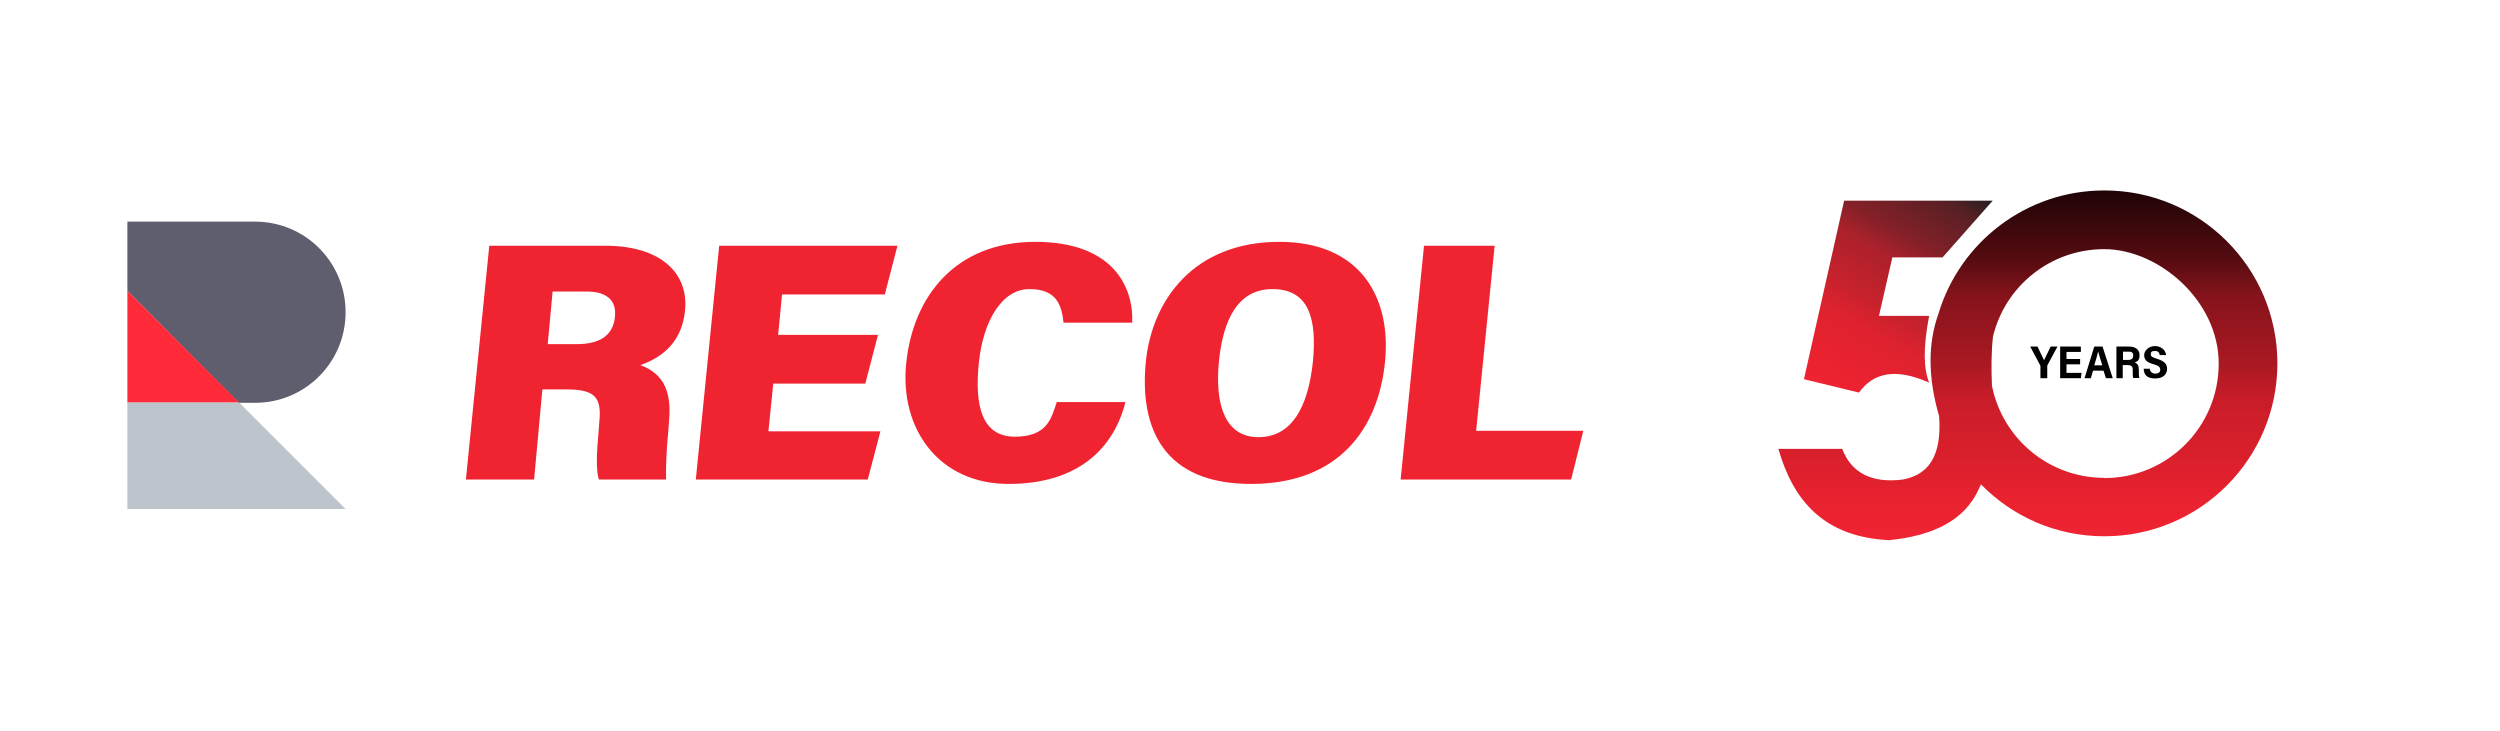
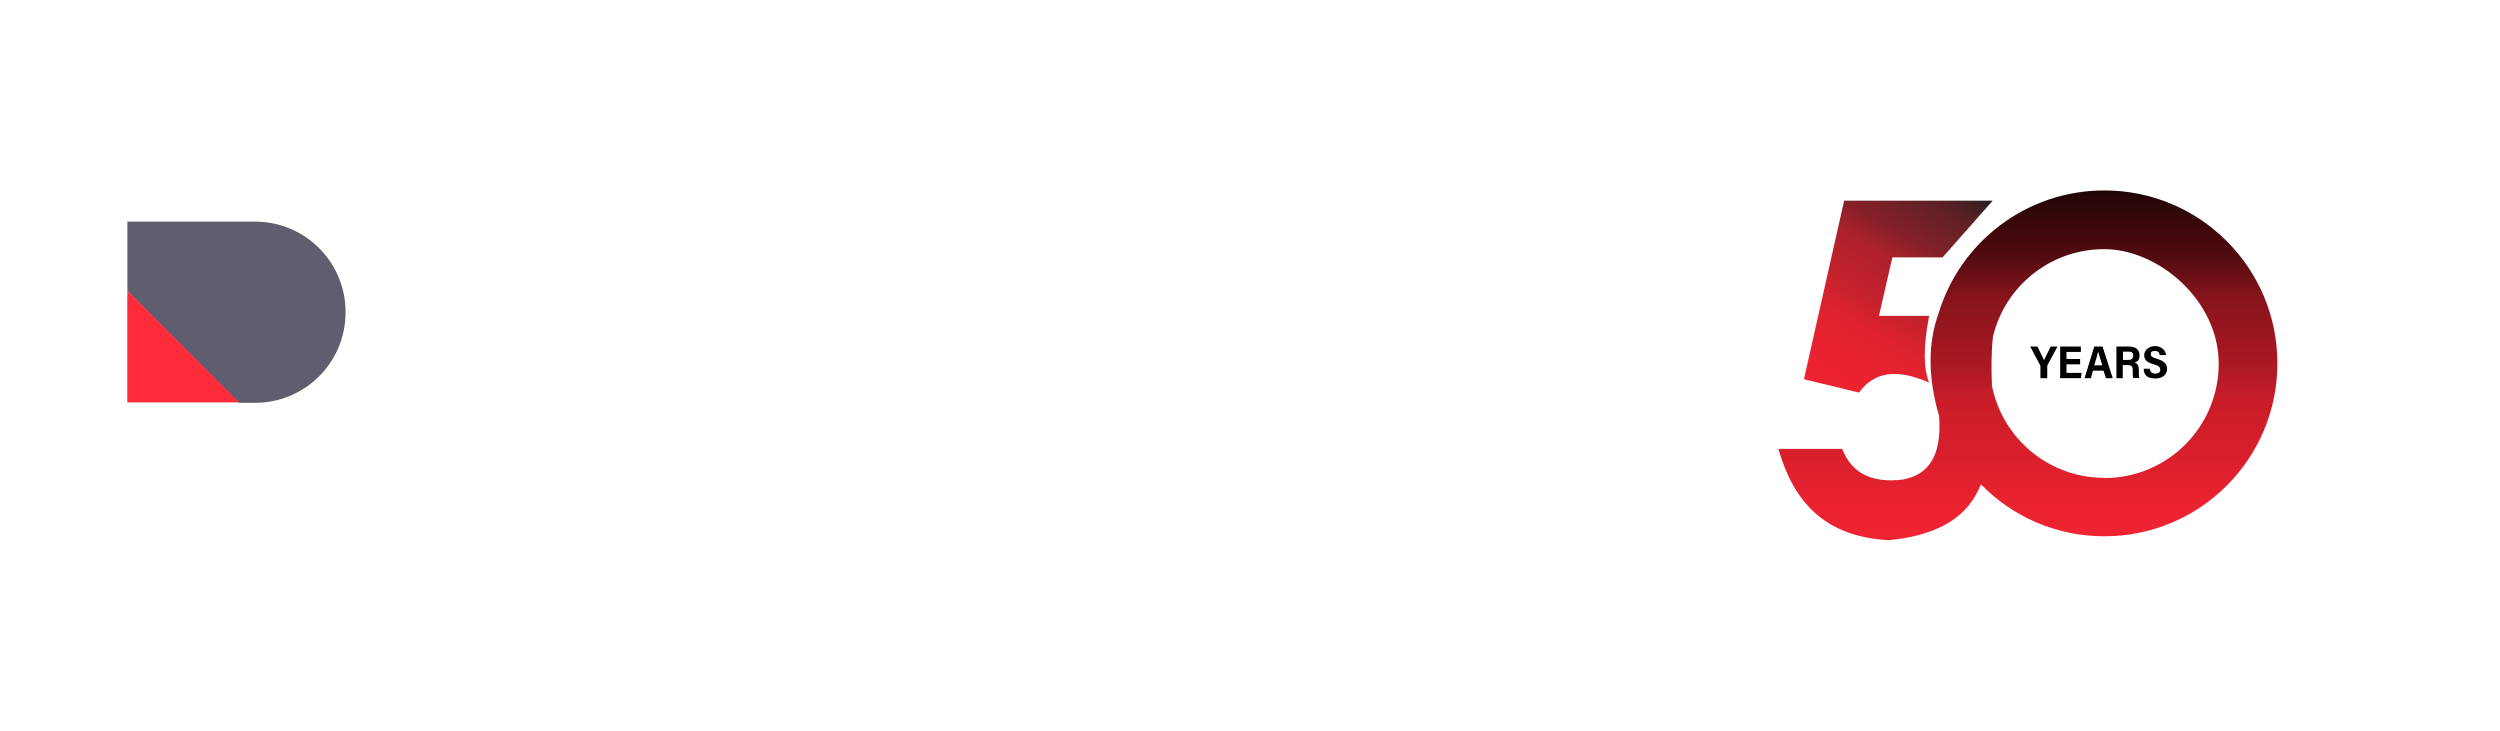
<svg xmlns="http://www.w3.org/2000/svg" id="Layer_1" data-name="Layer 1" viewBox="0 0 1026.5 300">
  <defs>
    <style>      .cls-1 {        fill: #f02331;      }      .cls-1, .cls-2, .cls-3, .cls-4, .cls-5, .cls-6, .cls-7 {        stroke-width: 0px;      }      .cls-1, .cls-3, .cls-5, .cls-7 {        fill-rule: evenodd;      }      .cls-2 {        fill: url(#linear-gradient);      }      .cls-3 {        fill: #5e5e6e;      }      .cls-4 {        fill: #000;      }      .cls-5 {        fill: #ff2b3a;      }      .cls-6 {        fill: url(#linear-gradient-2);      }      .cls-7 {        fill: #bdc4cb;      }    </style>
    <linearGradient id="linear-gradient" x1="801.7" y1="72.8" x2="750.6" y2="161.4" gradientUnits="userSpaceOnUse">
      <stop offset="0" stop-color="#231f20" />
      <stop offset=".1" stop-color="#572024" />
      <stop offset=".3" stop-color="#852028" />
      <stop offset=".4" stop-color="#ab212b" />
      <stop offset=".6" stop-color="#c9222d" />
      <stop offset=".7" stop-color="#de222f" />
      <stop offset=".9" stop-color="#eb2230" />
      <stop offset="1" stop-color="#f02331" />
    </linearGradient>
    <linearGradient id="linear-gradient-2" x1="832.6" y1="78.2" x2="832.6" y2="221.8" gradientUnits="userSpaceOnUse">
      <stop offset="0" stop-color="#000" />
      <stop offset="0" stop-color="#1f0406" />
      <stop offset=".2" stop-color="#560c11" />
      <stop offset=".3" stop-color="#85131b" />
      <stop offset=".5" stop-color="#ab1923" />
      <stop offset=".6" stop-color="#c91d29" />
      <stop offset=".8" stop-color="#de202d" />
      <stop offset=".9" stop-color="#eb2230" />
      <stop offset="1" stop-color="#f02331" />
    </linearGradient>
  </defs>
  <g>
-     <path class="cls-1" d="M525.3,99.3c33.6,0,46,23.2,43.4,49.2-2.8,28-19.4,50.2-55,50.2s-46-22.4-43.2-50.4c2.6-25,19.6-49,54.8-49h0ZM425.1,99.3c31.8,0,40.4,18.4,39.8,33.2h-28.2c-.8-7.2-2.8-13.8-14-13.8s-19,12.8-20.8,30.4c-1.8,17.8,1.4,30.2,14.8,30.2s15-7.6,17.2-14.2h28.2c-4.8,19-19.4,33.6-48,33.6s-44.8-22.6-42-49.6c2.8-27.4,20.2-49.8,53-49.8ZM613.7,100.9l-7.6,76h44l-5,20h-70l9.6-96h29ZM368.5,100.9l-5.2,20h-42.2l-1.6,16.6h41l-5.2,20h-37.8l-2,19.6h46l-5.2,19.8h-70.6l9.6-96s73.2,0,73.2,0ZM248.5,100.9c22.8,0,34.2,11.2,32.8,26.4-1.2,12.8-9,19.4-18.4,22.6,10.4,3.8,12.8,12,11.8,23l-.2,3c-.8,8-1.2,16.4-1,21h-27.6c-1.2-4-1-10,0-21.2l.2-2.8c1-10-2.2-13-13.4-13h-10l-3.4,37h-28l9.6-96s47.6,0,47.6,0ZM522.5,118.7c-13.8,0-20.2,11.8-22,29.6-1.8,18.4,2.8,31.2,16.2,31.2s20.4-11.8,22.4-31.2c1.6-17-1.4-29.6-16.6-29.6ZM240.9,119.7h-14l-2,21.6h12c8.6,0,14.8-3,15.6-11.2.8-7.4-4.2-10.4-11.6-10.4Z" />
-     <path class="cls-7" d="M98.1,165.2l43.8,43.8H52.3v-43.8h45.8Z" />
+     <path class="cls-7" d="M98.1,165.2H52.3v-43.8h45.8Z" />
    <path class="cls-3" d="M52.3,91h52.4c20.6,0,37.2,16.6,37.2,37.2s-16.6,37.2-37.2,37.2h-52.4,45.8l-45.8-46v-28.4Z" />
    <path class="cls-5" d="M52.3,119.4l45.8,45.8h-45.8v-45.8Z" />
  </g>
  <g>
    <g>
      <path class="cls-2" d="M818.2,82.4l-20.6,23.3h-20.6l-5.5,24h20.6c-2.6,13.5-2.2,21.9,0,27.4-14.2-6.3-23.1-3.8-28.8,4.1l-22.6-5.5,16.5-73.3h61Z" />
      <path class="cls-6" d="M864,78.2c-32.1,0-59.2,21.3-68,50.4-4.6,12.7-4.3,26.8.2,42.3,1.2,16.5-4.5,24.1-14.9,26-12.8,1.6-21.1-2.7-24.9-12.6h-26.2c6.1,21.3,18.7,36.2,45.5,37.5,17.7-1.8,30.9-7.9,36.8-21l.9-1.9c12.9,13.2,30.8,21.3,50.7,21.3,39.2,0,71-31.8,71-71s-31.8-71-71-71ZM864,196.2c-22.8,0-41.8-16.2-46.1-37.8-.3-6.9-.3-13.6.4-20.1,4.9-20.7,23.5-36,45.7-36s47,21,47,47-21,47-47,47Z" />
    </g>
    <g>
      <path class="cls-4" d="M837.8,155.3v-4.9c0-.1,0-.3-.1-.4l-4.1-7.7h3c.9,2,2.1,4.4,2.7,5.6.9-1.8,1.8-3.8,2.7-5.6h2.8l-4.1,7.6c0,.1-.1.2-.1.4v5h-2.6Z" />
      <path class="cls-4" d="M854.1,149.6h-5.6v3.5h6.2l-.3,2.2h-8.5v-13h8.5v2.2h-5.9v2.9h5.6v2.2Z" />
      <path class="cls-4" d="M859.4,152.2l-.9,3.1h-2.6c.2-.5,3.8-12.4,4-13h3.4l4.2,13h-2.8l-1-3.1h-4.3ZM863.2,150c-.8-2.6-1.4-4.5-1.7-5.7h0c-.3,1.4-.9,3.5-1.6,5.7h3.3Z" />
      <path class="cls-4" d="M871.6,149.9v5.4h-2.6v-13h5.3c2.4,0,4.2,1.2,4.2,3.5s-.9,2.6-2,3c1.3.5,1.7,1.5,1.7,3.1v.3c0,1.1,0,2.2.2,3h-2.5c-.2-.5-.2-1.4-.2-3v-.3c0-1.5-.5-2-2.2-2h-1.8ZM871.6,147.8h2c1.3,0,2.3-.3,2.3-1.8s-.9-1.6-1.9-1.6h-2.3v3.4Z" />
      <path class="cls-4" d="M882.7,151.5c.2,1.2,1,1.9,2.3,1.9s2-.6,2-1.6-.7-1.7-2.6-2.2c-3-.8-4-1.9-4-3.8s1.9-3.7,4.4-3.7,4.4,1.6,4.6,3.7h-2.6c-.2-1-.6-1.7-2-1.7s-1.7.5-1.7,1.4.7,1.2,2.5,1.8c3.3,1,4.2,2.3,4.2,4.2s-1.4,3.9-4.8,3.9-4.7-1.4-4.8-4h2.6Z" />
    </g>
  </g>
</svg>